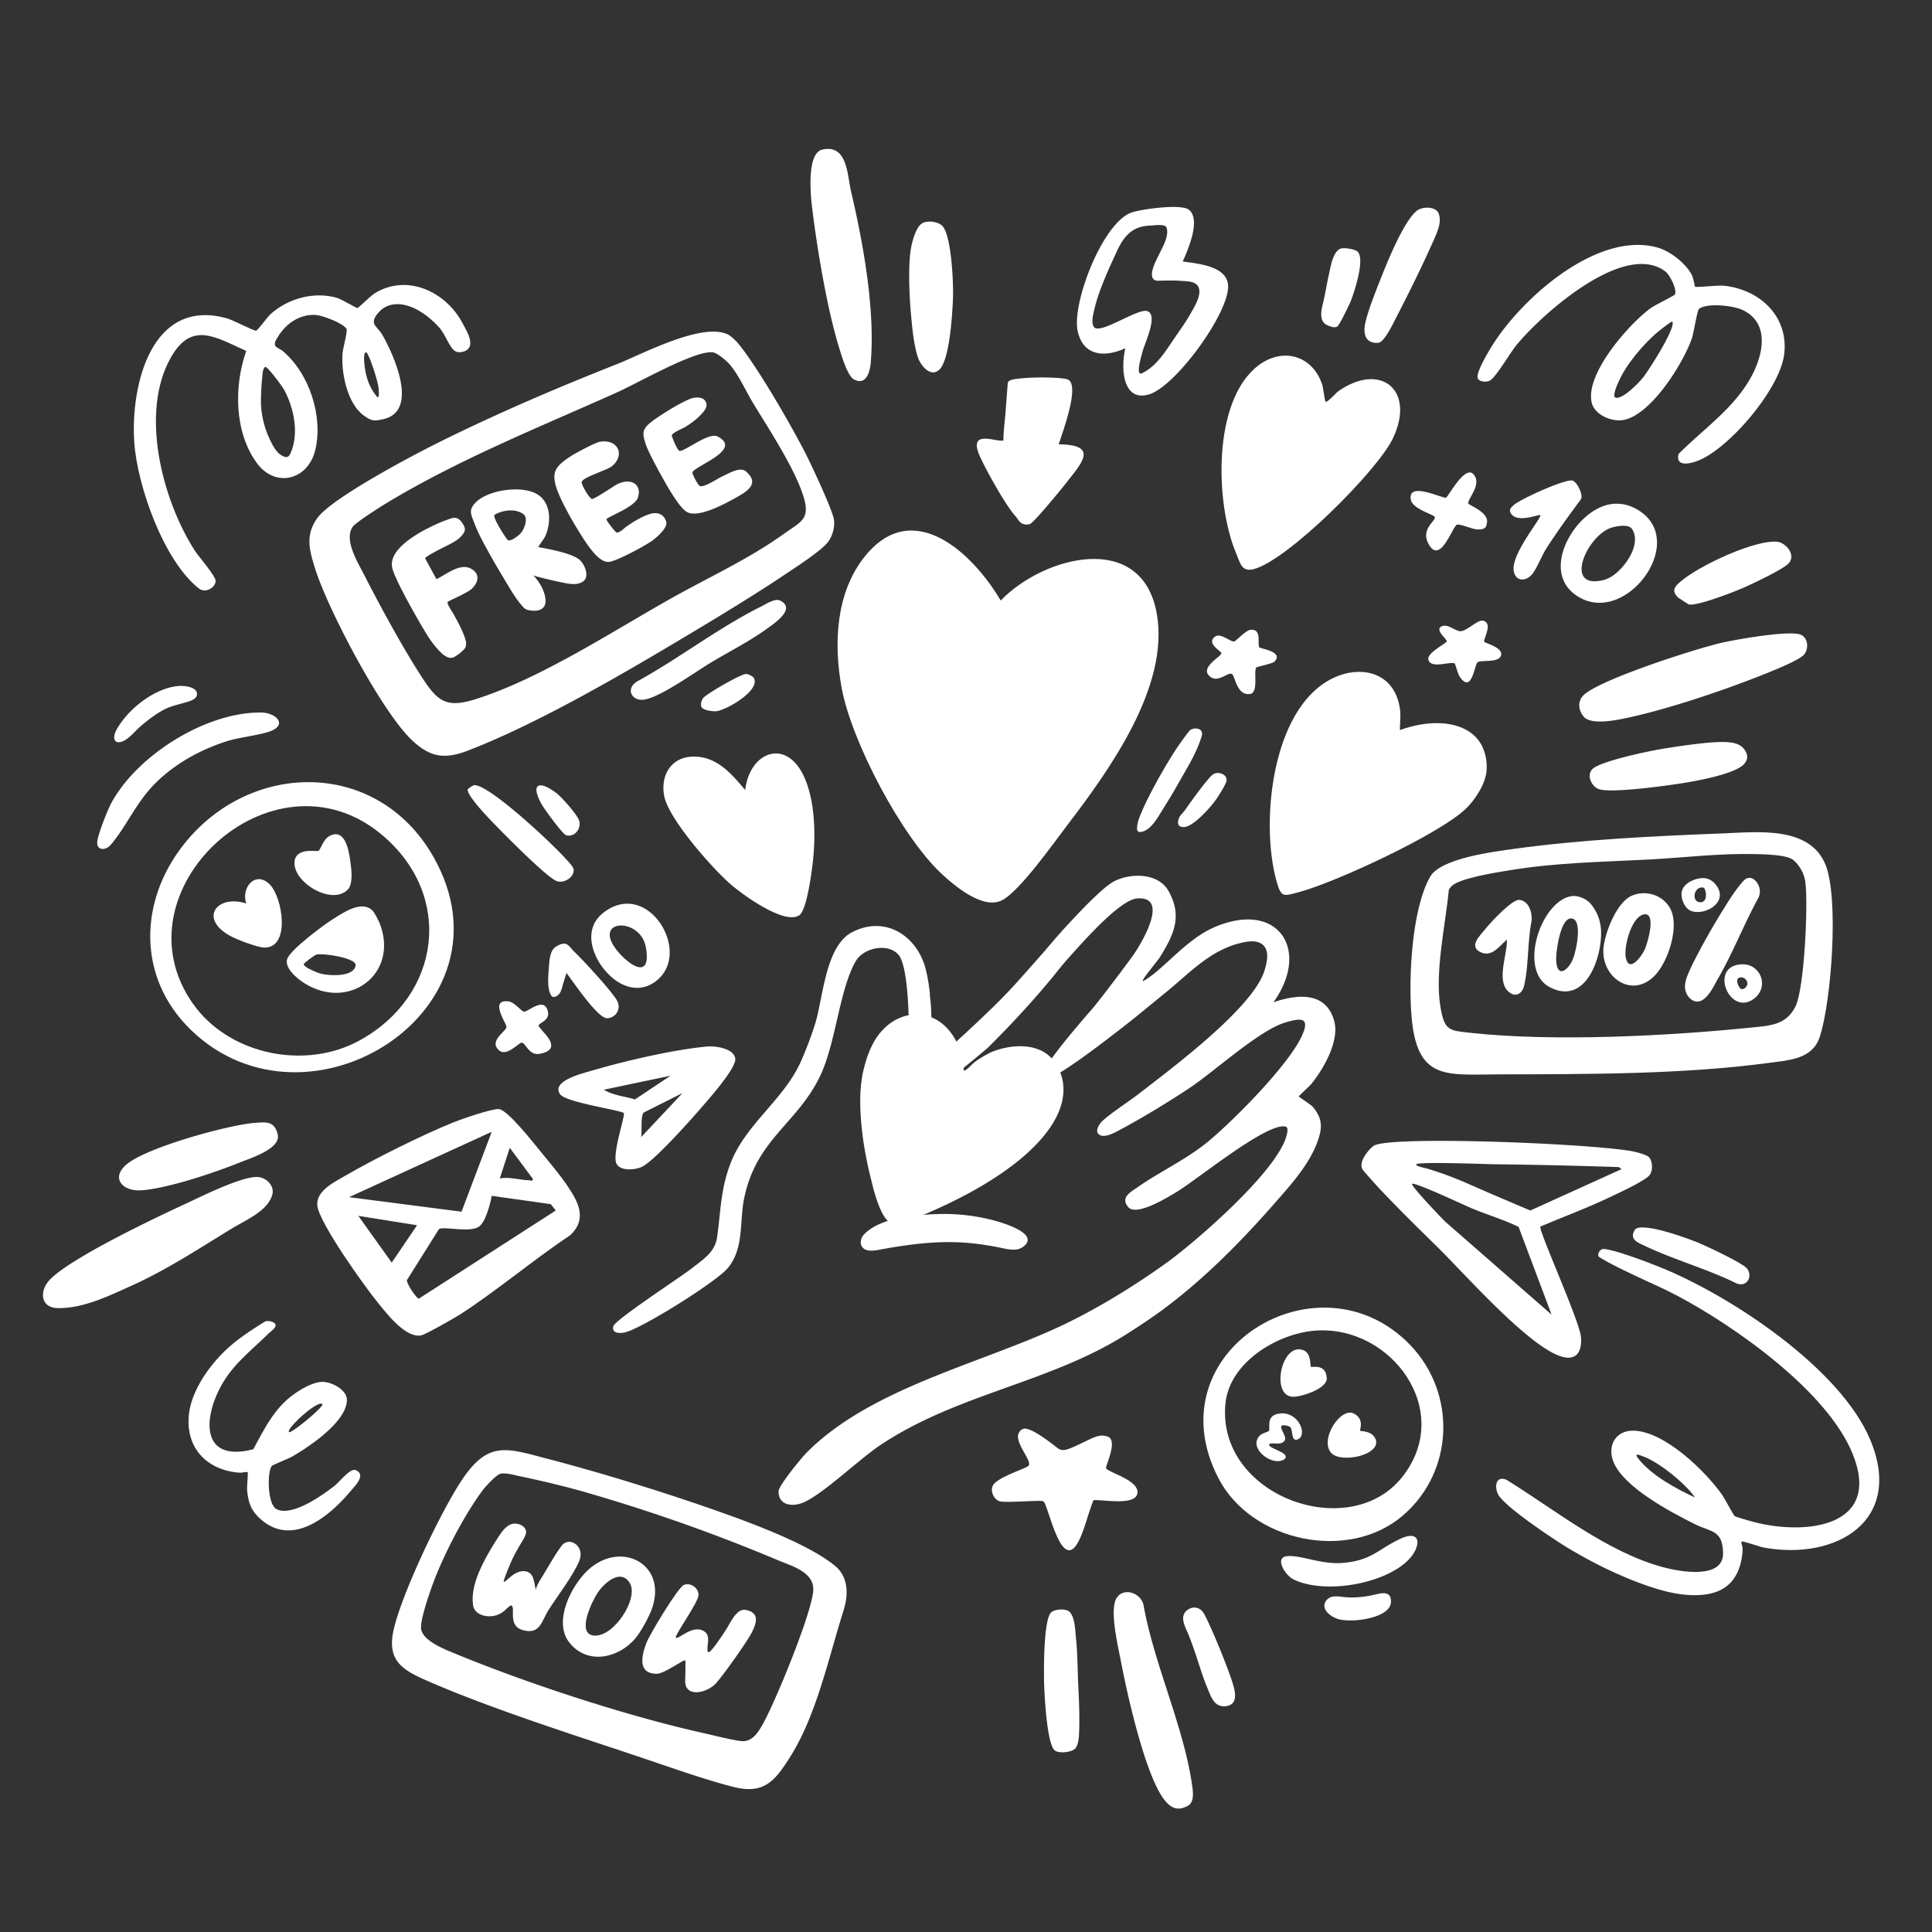
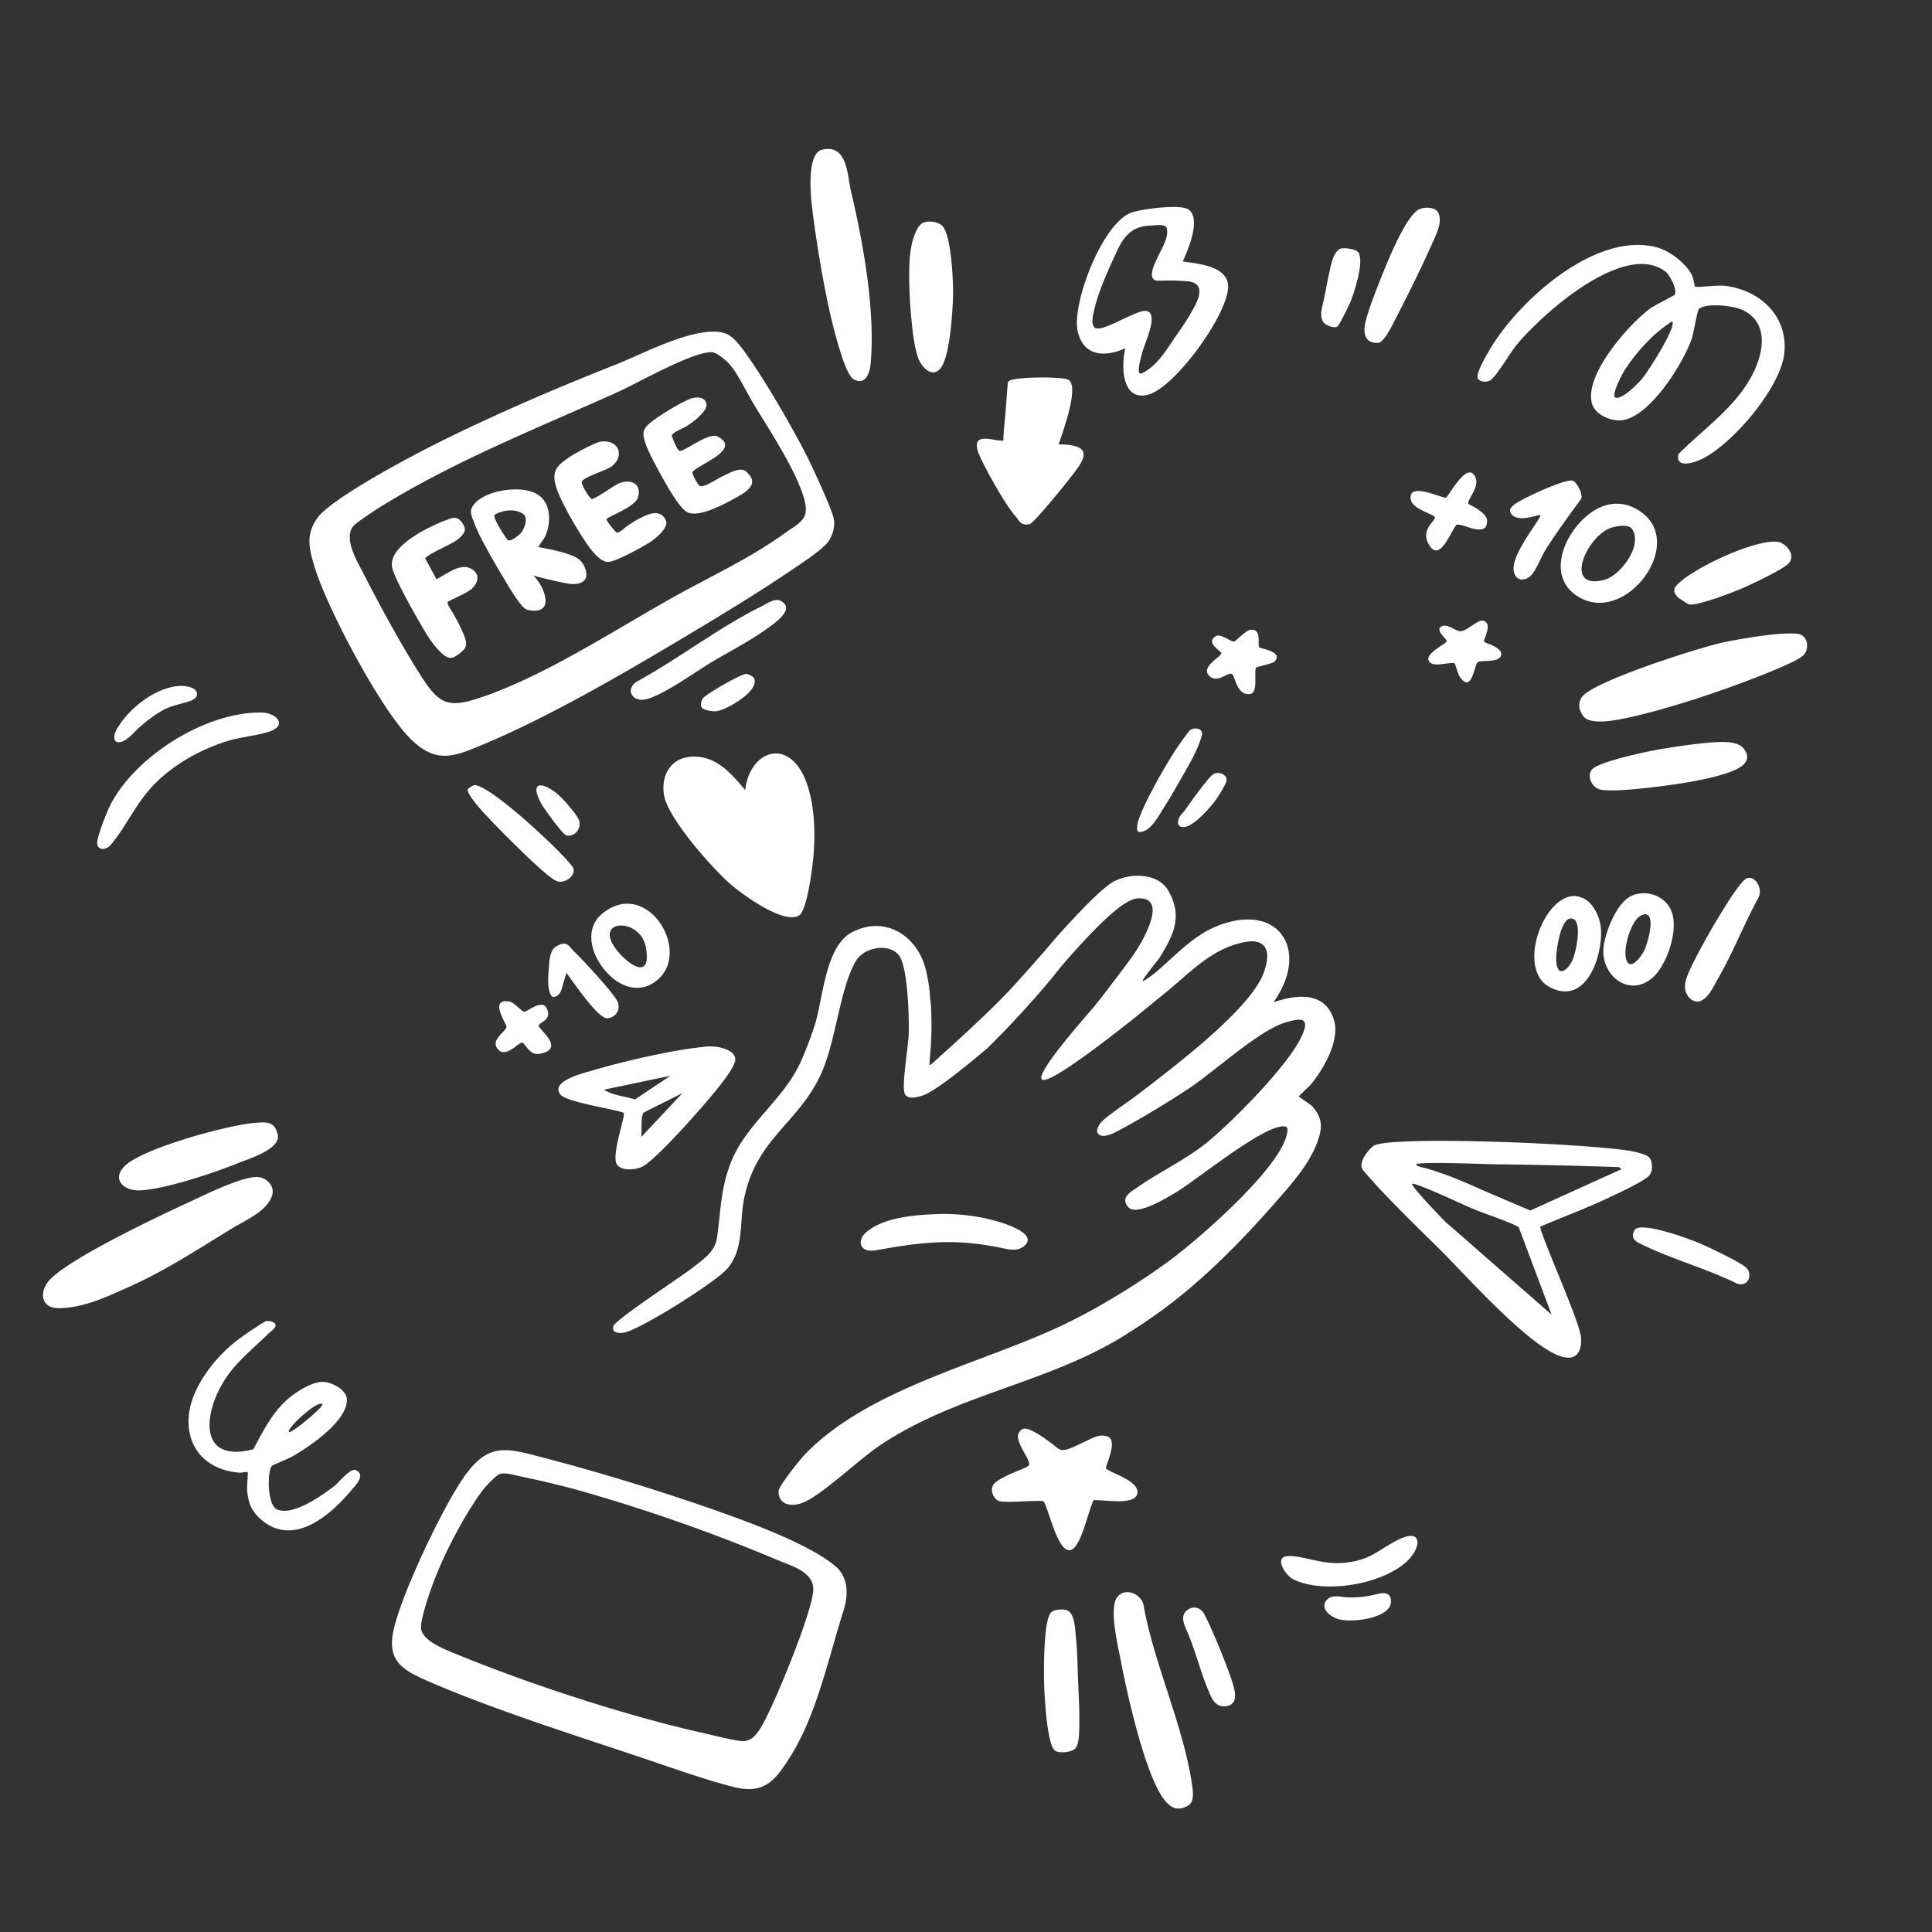
<svg xmlns="http://www.w3.org/2000/svg" width="1000" height="1000" fill="none" viewBox="0 0 1000 1000">
  <rect x="0" y="0" width="1000" height="1000" fill="#333333" stroke="none" />
-   <path fill="#fff" d="M552.381 427.155c-7.08 9.29-24.215 33.63-33.485 38.695-9.755 5.33-24.645-7.12-31.69-13.725-20.655-19.36-46.545-68.43-51.6-96.215-4.17-22.91-3.045-49.4 12.27-68.205 24.885-30.56 55.76-1.25 70.09 23.13 22.115-23.015 73.18-36.505 80.795 6.875 6.635 37.805-24.72 81.04-46.375 109.45l-.005-.005ZM724.731 377.841c6.715-2.43 13.905-3.83 21.085-3.505 6.485.29 13.44 2.39 18.03 7.185 4.295 4.49 5.92 10.655 5.655 16.75-.31 7.03-5.77 15.515-10.79 20.34-13.675 13.155-67.61 38.2-86.46 43.17-8.18 2.16-9.1 2.875-11.525-5.725-8.66-30.725-2.44-93.795 32.635-106.49 12.6-4.56 28.69-1.175 31.305 17.69.545 3.925-.425 10.765.07 10.59l-.005-.005ZM686.07 207.885c.88.765 5.445-4.555 6.67-5.41 22-15.315 39.925-.525 28.335 24.21-7.895 16.855-54.765 63.585-72.275 67.925-6.245 1.55-6.875-3.285-9.005-8.3-10.73-25.25-12.485-78.74 11.42-97.06 12.545-9.615 27.995-5.47 33.105 9.675.6 1.775 1.41 8.66 1.75 8.96ZM279.674 595.873c4.35 5.305 10.045 12.035 13.815 17.615 5.77 8.55 10.665 17.2 1.735 25.82-19.03 12.66-37.565 28.38-56.625 40.755-2.89 1.875-18.335 10.71-20.645 11.13-8.025 1.46-17.465-10.95-22.115-16.61-6.885-8.375-30.725-41.65-31.6-50.63-.735-7.54 8.78-12.115 14.57-15.465 15.59-9.02 39.24-20.76 55.565-27.45 4.13-1.69 20.39-7.325 23.895-6.975 4.535.455 17.91 17.54 21.41 21.81h-.005Zm-25.15-10.06-73.875 33.84 58.245 7.515 15.63-41.355Zm4.15 24.17c5.105-1.04 10.475.885 15.33.92.695 0 1.005.905 1.915-.57l-12.07-16.235-5.17 15.88-.005.005Zm28.995 16.575-2.575-3.29-30.565-4.3c-.785 4.19-3.26 14.08-6.975 16.175-5.215 2.94-17.97-.56-20.355 1.05l-16.555 26.345c-.445 1.605 5.025 9.805 6.2 9.605l70.82-45.59.005.005Zm-71.81 7.615-30.37-4.835 17.27 24.175 13.105-19.335-.005-.005ZM859.951 656.18c36.265 14.81 92.26 51.85 107.95 88.74 17.76 41.765-16.88 63.02-55.07 56.08-1.74-.315-10.985-3.57-11.335-3.095-.44.595.215 1.915.33 2.53.215 1.13.17 2.15.065 3.305-.585 6.37-2.795 12.935-7.92 17.06-3.815 3.07-8.675 4.395-13.485 4.745-12.115.88-24.505-3.23-35.605-7.635-10.74-4.265-21.115-9.495-31.08-15.34-.905-.53-1.805-1.07-2.705-1.615-6.905-4.19-32.515-21.18-35.7-27.49-2.005-3.98-1.165-9.905 4.395-7.505 25.245 15.605 52.055 37.455 81.115 45.26 8.47 2.275 31.265 6.495 30.96-7.455-.265-11.98-6.26-10.665-14.785-14.945-12.385-6.215-36.44-18.835-41.9-32-3.49-8.42 1.05-16.735 10.745-16.3 15.93.72 36.64 20.74 45.49 33.265 1.225 1.73 5.915 10.67 6.48 10.965 1.365.72 7.94 2.525 9.905 3.04 26.89 7.03 66.45 2.645 51.125-35.265-13.065-32.32-60.7-65.92-90.795-81.87-7.26-3.845-14.89-7.065-22.3-10.615-6.08-2.91-12.17-5.74-17.92-9.28-1.73-1.065.15-4.29 1.905-4.285 1.14 0 2.295.265 3.405.51 3.36.745 6.655 1.825 9.915 2.925 5.545 1.875 11.025 3.935 16.46 6.115.125.05.25.1.37.15l-.015.005Zm12.285 112.955c-5.02-5.025-14.155-12.25-20.69-14.875-2.88-1.16-6.45-2.77-3.225 1.155 6.98 8.5 19.145 15.105 29 19.68-1.45-2.13-3.27-4.15-5.085-5.96ZM242.366 180.527c-.98 1.095-2.545 1.65-4.245 1.77-1.785.13-3.155-.71-4.18-2.105-2.71-3.69-3.93-7.845-7.14-11.295-2.935-3.155-6.32-5.965-10.05-8.13-7.305-4.235-16.42-5.42-21.875 2.28-3.5 4.94.4 5.8 2.905 10.085 5.975 10.225 19.37 39.72.585 43.84-4.91 1.075-6.04.98-10.055-1.895-8.605-6.165-11.815-22.275-11-32.315.215-2.675 2.725-11.41 2.035-12.555-1.78-2.945-12.245-6.86-15.685-7.155-8.035-.69-15.38 4.165-19.475 10.76-.77 1.235-2.465 3.43-1.77 5.01.53 1.205 2.725 1.87 3.695 2.67 13.965 11.555 21.235 33.955 17.08 51.405-3.705 15.565-20.55 19.855-30.145 6.905-11.8-15.93-12.04-40.05-5.58-58.14-15.49-6.9-27.995-15.63-38.775 2.94-16.585 28.58-4.765 73.915 11.995 100.185 1.92 3.01 11.02 13.44 10.925 15.95-.12 3.36-5.19 6.57-8.64 3.87-18.22-14.26-31.94-53.155-33.47-75.67-2.005-29.515 8.865-75.24 48.18-64.1 2.68.76 13.895 6.55 14.835 6.33 1.09-.26 5.71-6.92 7.435-8.485 9.09-8.24 22.73-11.99 34.605-8.465 2.27.675 9.905 5.325 10.485 5.225.58-.1 6.86-6.38 8.945-7.655 16.83-10.305 36.89-.77 45.465 15.57 1.53 2.915 3.92 6.7 3.98 10.065.025 1.315-.38 2.34-1.06 3.1l-.005.005Zm-46.69 25.07c.72-.37.34-4.52.26-4.99-.465-2.745-1.245-5.455-2.09-8.105-.26-.81-3.39-10.675-4.565-10.17-1.655.71-.39 8.65-.035 10.39.945 4.635 2.755 9 5.87 12.605.235.27.415.34.555.27h.005Zm-50.66 29.645c.63.475 1.315.855 2.075 1.12.5.175 1.045.29 1.56.15.88-.24 1.39-1.145 1.76-1.98 4.475-10.19 1.765-23.28-3.325-32.78-.71-1.33-8.875-12.64-9.925-11.82-1.355 1.055-1.325 4.585-1.49 6.085-.37 3.365-.485 6.745-.6 10.13-.28 8.32 1.955 16.725 5.945 24.02 1.035 1.895 2.305 3.805 4 5.08v-.005Z" />
  <path fill="#fff" d="M853.659 599.116c1.795 2.25 2.045 7.18-.165 9.49-2.96 3.095-17.275 9.66-21.975 11.865-11.165 5.24-22.915 9.575-34.255 14.43-.595 2.865 20.425 48.985 21.05 57.265.585 7.78-2.585 12.435-10.52 9.84-16.995-5.555-49.025-41.96-63.015-55.77-10.095-9.97-20.275-19.88-30.015-30.205-2.81-2.975-5.51-6.04-8.215-9.115-.585-.665-1.185-1.345-1.545-2.16-1.6-3.615 3.245-9.64 5.955-11.645 7.045-5.22 104.705-1.625 132.095 2.46 2.325.345 9.26 1.865 10.605 3.55v-.005Zm-14.32 6.025-1.435-1.055a2928.9 2928.9 0 0 0-64.94-1.48c-3.125-.035-39.965-1.485-39.965.125 0 1.03 4.865 1.875 5.655 2.115 2.88.865 5.74 1.8 8.575 2.805 8.87 3.15 17.355 7.21 26.01 10.885l18.26 7.77.595.255 47.24-21.425.005.005Zm-53.325 29.88c-7.88-3.815-16.455-6.33-24.485-9.7-3.595-1.51-29.305-13.605-30.59-12.56-1.02.825 15.83 18.37 17.255 19.69l54.905 48.005-17.08-45.435h-.005ZM877.391 148.397c.585.445 11.95-.8 14.685-.525 18.62 1.84 33.785 15.77 31.425 35.415-2.115 17.635-27.03 46.98-42.945 54.445-4.085 1.915-13.545 4.845-11.74-2.735 12.595-12.725 27.97-23.06 37.055-38.95 6.47-11.315 10.815-28.37-3.675-35.505-4.8-2.365-18.705-3.945-22.805-.64-.94.76-2.69 12.25-3.615 15.02-4.295 12.915-22.105 41.545-36.795 42.63-5.765.425-13.67-3.155-15.1-9.115-3.555-14.855 19.2-40.655 30.48-48.925 2.045-1.5 12.105-6.395 12.485-7 1.5-2.385-2.575-10.255-4.775-11.935-21.34-16.295-64.215 22.27-77.16 38.04-3.045 3.71-10.455 16.305-13.53 18.24-1.79 1.13-5.82.905-6.525-1.185-.99-2.94 5.97-14.37 7.91-17.43 15.4-24.32 54.245-58.755 85.175-50.115 6.58 1.84 14.92 8.355 17.915 14.545.64 1.32 1.29 5.545 1.525 5.725h.01Zm-27.295 47.45c2.81-3.34 17.72-26.565 15.475-29.41-.295-.375-7.09 5.025-7.725 5.565-6.855 5.835-15.285 15.715-19.215 23.78-.62 1.275-4.725 9.58-2.3 10.08 3.645.755 11.49-7.32 13.76-10.02l.005.005ZM413.809 473.664c-7.595 5.405-29.665-10.76-35.7-16.015-9.45-8.225-32.18-33.9-34.35-45.775-1.925-10.55 3.535-19.875 14.665-20.245 12.33-.41 20.125 8.735 27.28 17.305 2.38-20.29 21.945-27.325 30.98-5.775 5.12 12.21 5.465 28.285 4.215 41.335-.51 5.35-3.18 26.385-7.09 29.17ZM615.436 108.607c6.25 5.145-.58 20.82-3.255 26.735 7.83 1.155 23.305 2.31 23.49 12.82.255 14.215-27.5 52.38-41.285 56.09-13.785 3.71-14.195-14.79-11.9-23.99-10.455 4.71-21.695 4.35-24.67-8.815-3.215-14.22 12.915-56.425 27.97-61.47 5.215-1.745 25.675-4.63 29.645-1.365l.005-.005Zm-25.135 84.735c.24.04.535-.02.895-.2 7.21-3.515 11.635-10.645 15.985-17.06 3.135-4.615 6.45-9.125 9.195-13.995 1.925-3.41 6.555-10.71 3.3-14.49-1.91-2.22-6.21-2.04-8.855-2.24-3.66-.28-7.315-.135-10.98-.06-.565.01-1.14.02-1.675-.15-4.71-1.495.475-10.72 1.555-13.045 1.79-3.855 5.575-9.82 4.09-14.27-.7-2.1-6.595-1.13-8.11-1.085-3.72.115-7.125.845-10.18 3.105-3.485 2.58-5.705 6.415-7.465 10.295-1.51 3.335-3.085 6.6-4.53 9.97-2.88 6.715-5.69 13.64-7.275 20.795-.515 2.325-1.55 6.155-.03 8.325 2.97 4.24 22.525-9.705 27.51-8.22 6.235 1.85-1.725 17.485-2.635 21.98-.245 1.205-3.02 9.99-.805 10.345h.01ZM138.796 690.4c-7.665 7.615-16.405 14.37-22.345 23.58-11.1 17.205-14.23 43.58 14.665 36.15 5.14-9.5 10.015-19.46 18.455-26.5 4.095-3.415 11.64-8.195 17.025-8.365 4.925-.155 13.11 4.07 12.965 9.51-.305 11.205-19.26 23.865-28.145 29.03-1.805 1.05-10.24 4.47-10.65 4.89-2.48 2.525-2.525 20.045 2.425 22.465 8.115 3.965 23.8-7.26 30.185-12.285 2.33-1.835 7.935-9.09 10.695-7.945 5.645 2.335-.26 8.105-2.755 11.06-11.29 13.335-30.48 29.175-46.94 13.835-4.635-4.32-5.94-8.475-6.47-14.765-.135-1.595.59-8.76.265-9.075-.29-.28-3.28.35-4.24.275-17.01-1.29-28.065-12.99-26.12-30.315 1.44-12.86 11.525-26.805 21.75-35.575 5.345-4.585 11.505-8.52 17.455-12.26 1.26-.79 5.43-.17 5.62 1.76.16 1.625-2.87 3.565-3.845 4.535l.005-.005Zm28.045 36.35c-2.6-2.135-18.87 12.875-17.255 14.495 1.015 1.025 18.55-13.435 17.255-14.495ZM118.335 636.896c-16.64 10.21-32.81 20.755-50.695 28.79-11.57 5.2-24.865 11.675-37.85 11.375-8.875-.2-9.615-8.98-3.795-14.9 11.125-11.315 54.52-31.91 70.51-39.295 8.105-3.745 29.74-14.645 37.505-13.585 4.12.565 8.115 4.605 6.95 9.025-2.23 8.465-13.92 13.275-20.66 17.39l-1.97 1.205.005-.005ZM362.636 573.762c-5.58 6.45-23.92 27.01-30.295 30.145-3.695 1.82-12.51 2.495-13.585-2.575-1.31-6.19 4.995-24.25 4.125-25.195-1.405-1.53-29.565-5.44-32.85-9.625-5.415-7.095 12.56-11.225 16.675-12.445 16.64-4.92 42.315-10.865 59.415-12.395 4.145-.37 14.045.995 14.46 6.455.38 4.955-14.125 21.22-17.945 25.63v.005Zm-15.585-16.965-34.52 7.245c4.885 2.965 10.775 3.395 16.125 5.015l18.395-12.26Zm6.21 8.98-20.005 10.03c-1.86 1.86-.85 10.13-1.39 12.76l21.395-22.79ZM547.97 229.99c21.045.17 11.79 9.805 4.12 19.68-2.365 3.045-17.22 21.26-19.16 21.645-4.865.975-5.67-2.34-7.07-3.85-5.22-5.625-15.19-23.625-18.55-30.99-6.79-14.89 8.645-7.35 12.045-8.51 0-4.745.73-9.605 1.09-14.34.36-4.735.745-9.81 1.115-14.71.03-.415.065-.845.265-1.21.805-1.48 5.16-1.65 6.635-1.835 2.69-.33 5.405-.395 8.115-.47 3.65-.1 12.47 0 15.72.9 7.285 2.02-2.39 27.595-4.325 33.68v.01ZM933.686 338.907c-1.935 2.255-11.07 6.155-14.26 7.495-22.105 9.28-56.035 20.91-79.355 25.61-4.995 1.01-16.845 3.17-20.375-1.105-2.595-3.14-3.26-7.53-.41-10.71 7.26-8.1 60.215-25.075 73.055-27.77 8.585-1.8 30.445-5.6 38.445-4.28 4.915.81 5.885 7.275 2.9 10.76ZM425.566 77.468c13.125-3.09 12.975 13.29 14.89 21.42 6.32 26.819 12.68 61.754 10.185 89.334-.455 5.025-2.775 11.485-8.795 8.055-3.23-1.84-6.39-12.615-7.605-16.57-6.235-20.36-11.31-51.055-13.92-72.43-.755-6.165-2.85-27.91 5.245-29.814v.005ZM565.966 776.497c-2.59 6.37-4.415 14.58-7.37 20.64-9.055 18.575-15.805-17.845-18.525-20.04-1.03-.835-19.3.915-22.675-.06-3.09-.895-5.185-5.705-3.255-8.49 3.025-4.37 17.395-8.52 18.345-10.01 1.685-2.645-7.71-12.22-5.15-16.845.165-.295.72-1.41 1.92-1.975 1.115-.525 3.465-.91 12.51 5.535 5.615 4 5.8 4.93 7.955 5.25 2.035.3 4.96-1.065 10.73-3.8 5.27-2.5 8.345-4.365 11.995-3.39.93.25 1.385.385 1.86.815 3.66 3.29-2.245 14.805-1.825 15.82.875 2.115 16.865 6.045 16.265 12.715-.63 7.04-18.16 3.35-22.78 3.845v-.01ZM577.939 827.172c3.455-5.615 12.115-2.95 13.875 3.21 5.3 30.225 20.56 62.559 25.03 92.404.585 3.911 1.75 9.941-2.18 11.981-4.655 2.415-7.805 1.52-11.115-2.13-10.46-11.535-20.35-56.82-23.46-73.235-1.44-7.61-5.92-26.105-2.15-32.225v-.005ZM132.18 581.174c5.75-.415 9.91-.91 11.56 6 1.775 7.44-14.115 12.295-19.93 14.645-12.84 5.19-37.175 13.36-50.62 14.285-9.62.665-16.03-6.23-7.795-13.325 10.235-8.815 52.865-20.605 66.785-21.605ZM487.706 116.886c4.815 4.855 5.85 29.905 5.56 37.41-.305 7.825-1.65 31.98-7.06 37.035-4.635 4.335-9.875-2.295-11.24-6.77-1.965-6.45-2.64-13.38-3.275-20.065-.8-8.395-1.225-16.86-1.05-25.295.135-6.52.715-13.08 3.36-19.125.67-1.525 1.49-3.04 2.77-4.105 2.57-2.135 8.605-1.435 10.935.915ZM902.626 395.568c-4.705 5.105-24.705 8.7-31.95 9.835-8.215 1.29-36.445 5.205-42.915 3.1-4.48-1.46-7.14-8.39-2.495-11.24 6.22-3.82 26.805-8.24 34.63-9.565 8.215-1.39 24.37-3.795 32.275-3.635 3.595.075 8.045.5 10.375 3.435 2.16 2.72 2.585 5.35.085 8.065l-.005.005ZM80.78 405.042c-10.385 10.23-15.095 22.41-23.42 32.18-2.62 3.075-6.915 3.055-7.055-.85-.12-3.385 5.3-16.93 7.17-20.45 13.335-25.035 49.375-47.59 77.95-47.11 6.72.115 13.13 5.505 5.66 9.18-4.635 2.28-16.745 3.535-22.885 5.425-13.78 4.25-27.135 11.49-37.425 21.625h.005ZM556.741 904.786c-1.535 2.13-8.5 3.08-10.81 1.215-4.21-3.39-5.445-30.41-5.545-36.545-.095-5.785-.21-31.65 3.77-34.955 2.08-1.73 7.82-2.12 9.67.04 2.66 3.11 2.675 9.335 3.07 13.14.89 8.52.82 17.01 1.255 25.515.285 5.52.505 11.05.505 16.58 0 2.815-.015 5.645-.195 8.45-.13 2.02-.505 4.88-1.715 6.555l-.005.005ZM672.259 567.505c.18-.43 5.6-5.38 6.56-6.565 6.39-7.87 14.595-22.265 11.755-32.51-4.26-15.38-19.17-13.86-31.445-9.655 19.225-26.785 2.765-52.665-29.83-39.17-12.24 5.07-21.595 15.73-31.47 23.98-.73.61-5.9 4.545-6.365 4.135-.565-.5 7.945-10.73 8.855-12.205 7.255-11.715 11.93-21.35 4.375-34.54-5.23-9.135-19.36-9.235-27.885-4.875-6.365 3.255-18.94 16.945-24.29 22.68-4.095 4.4-7.98 8.97-11.865 13.545 0 0-7.65 8.7-14.12 15.92-7.59 8.47-15.865 16.335-24.17 24.095-6.51 6.09-13.15 12.035-19.755 18.015-.43.39-.915.83-1.52.855-.095 0 .67-9.21.72-10.015.29-4.545.36-9.105.29-13.66a157.597 157.597 0 0 0-.25-6.875c-.135-2.29-.585-4.595-.585-6.855-.44-3.91-1.065-7.805-1.985-11.63-4.27-17.74-21.035-28.66-38.31-19.635-13.47 7.04-14.935 33.105-18.715 46.215-1.73 6.005-5.49 15.9-8.135 21.57-9.12 19.53-28.545 31.885-36.165 52.245-5.13 13.705-4.835 24.45-6.835 38.07-1.12 7.625-7.48 11.445-13.115 15.895-5.495 4.345-39.72 26.615-40.55 29.93-.965 3.84 3.515 3.735 5.975 3.185 8.71-1.96 47.315-26.15 53.24-33.255 8.575-10.29 5.97-23.865 8.515-36.225 6.28-30.475 27.41-38.57 39.205-63.025 8.27-17.145 10-44.735 18.495-59.565 4.07-7.105 16.78-9.72 22.225-3.335 4.86 5.7 5.45 32.545 5.26 40.5-.165 6.87-3.675 26.47-2.19 31.045.955 2.945 5.015 2.695 8.905 1.37.755-.195 1.705-.58 2.895-1.19.32-.155.635-.315.935-.475v-.025c5.265-2.925 14.5-9.69 30.17-22.955 14.795-14.61 25.725-27.085 33.04-35.885 2.145-2.575 5.05-6.575 11.68-13.86 6.215-6.825 24.165-27.055 32.705-27.73 17.065-1.345 2.465 22.88-1.585 28.82-1.935 2.835-14.74 19.93-20.91 27.535-19.845 22.705-28.77 35.12-26.775 37.24 2.245 2.385 18.31-8.25 48.195-31.905 5.525-4.52 11.055-9.04 16.58-13.555 11.645-9.525 22.095-20.9 37.075-24.82 3.625-.95 8.825-2.115 12.145.34 4.22 3.12 2.475 9.805 1.165 13.935-6.135 19.34-48.54 50.78-64.97 63.525-4.865 3.775-15.56 10.75-19.135 14.365-1.635 1.65-3.945 5.51-.935 7.01 2.925 1.46 8.12-1.545 10.82-2.995 11.27-6.04 25.1-14.44 35.765-21.56 12.95-8.645 36.11-30.02 49.705-33.86 7.22-2.04 12.51-2.935 8.485 6.42-6.465 15.035-35.435 44.22-48.52 55.08-11.565 9.6-24.815 15.485-36.855 23.92-3.625 2.54-8.975 5.23-4.82 10.215 4.225 5.075 20.63-5.115 25.145-7.845 10.77-6.51 45.76-35.28 55.91-33.875 1.4.195 1.53 1.17 1.32 2.825-2.315 17.935-46.865 56.375-61.8 67.24-16.54 12.03-37.2 24.71-55.72 33.37-41.93 19.61-98.36 32.115-131.35 65.475-2.74 2.77-14.43 17.035-14.455 19.955-.07 7.335 7.12 8.115 12.645 5.865 9.935-4.045 28.905-22.32 39.575-29.485 38.22-25.665 82.515-31.545 121.52-53.89 5.825-3.34 12.955-8.025 18.54-11.845 24.1-16.5 45.95-38.55 65.1-60.445 8.835-10.1 19.225-21.555 22.69-34.81 1.535-5.87.14-10.04-3.685-14.515-.695-.815-7.195-5.105-7.125-5.265h.01Z" />
  <path fill="#fff" d="M447.33 646.443c-.425-.28-.8-.635-1.11-1.08-1.325-1.905-.645-4.67.945-6.36 8.305-8.815 26.165-10.145 37.48-10.585 9.965-.39 19.99.695 29.635 3.235 3.77.99 24.34 6.78 15.425 13.585-3.56 2.715-8.32 1.295-12.25.505-6.105-1.225-12.235-2.14-18.45-2.565-15.07-1.03-29.79 1.07-44.57 3.8-2.375.44-5.215.7-7.1-.535h-.005ZM743.875 109.275c.59.645.92 1.5 1.115 2.355.45 2.005.215 4.115-.36 6.09-1.105 3.81-3.01 7.55-4.63 11.175a451.944 451.944 0 0 1-4.925 10.6 883.569 883.569 0 0 1-12.295 24.64c-1.625 3.12-6.205 13.145-9.505 13.33-6.28.35-7.715-4.29-6.745-9.555 1.21-6.555 6.455-19.48 9.1-26.125 3.075-7.73 11.685-28.61 18.125-32.985 2.49-1.695 7.725-1.885 10 .345.045.045.085.085.125.13h-.005ZM368.041 342.892c-8.18 4.915-25.835 17.725-34.39 19.19-6.6 1.13-10.165-5.545-3.82-9.405 21.485-11.78 42.285-27.91 64.155-38.75 2.77-1.375 7.12-4.43 9.91-3.02 8.35 4.215-3.16 11.785-7.2 14.715-8.665 6.275-19.4 11.72-28.655 17.275v-.005ZM868.556 309.237c-2.405-2.405-2.71-4.285-.35-6.695 8.43-8.625 39.685-23.215 51.565-22.14 4.46.405 9.895 6.595 6.17 11.03-2.645 3.15-19.545 11.085-24.205 13.085-4.985 2.135-22.97 9.115-27.495 8.365-.335-.055-5.44-3.395-5.685-3.64v-.005ZM728.499 807.892c-12.67 12.185-43.02 17.35-58.94 9.635-4.385-2.125-10.21-11.59-3.19-12.075 7.435-.51 17.48 4.37 28.345 3.535 15.17-1.165 18.48-7.015 29.87-12.405 11.645-5.51 11.1 4.395 3.91 11.31h.005ZM296.72 449.346c1.385 3.95-4.49 8.405-8.765 6.625-5.58-2.325-29.585-26.735-35.08-32.6-2.335-2.49-10.99-11.715-10.81-14.68.02-.35 2.63-2.34 3.69-2.3 9.06.325 49.5 38.79 50.965 42.96v-.005ZM819.74 268.42c7.82-7.32 17.62-10.515 27.675-4.705 26.74 15.455-4.525 59.01-29.25 45.85-17.39-9.26-9.99-30.32 1.57-41.145h.005Zm24.92 5.295-.09-.12c-1.91-2.385-7.735-1.285-10.205-.565-12.76 3.7-25.605 32.29-4.56 27.24 4.955-1.19 9.11-5.43 12.015-9.405 3.275-4.485 6.465-11.855 2.845-17.145l-.005-.005ZM792.836 297.453c-3.195 3.56-8.141 3.58-9.276-1.63-1.91-8.77 14.855-28.095 13.66-29.21-.595-.555-12.155 4.49-15.245-1.03-1.055-1.88.096-2.835 1.486-4.115 3.28-3.02 26.729-13.745 30.519-12.705 2.13.585 5.626 7.205 4.356 9.585-6.275 8.505-12.566 17.065-18.226 26-2.115 3.34-4.914 10.48-7.274 13.105ZM762.535 245.349c4.985 5.205-3.154 12.93-2.524 15.335.18.695 10.569 4.495 9.659 9.72-.295 1.705-.215 3.865-5.055 3.625-2.65-.13-8.729-2.905-10.414-2.48-2.36.595-8.74 21.43-14.88 9.825-4.02-7.595 3.794-11.615 3.349-13.68-.315-1.47-11.494-4.025-12.419-9.065-1.78-9.74 16.229-.515 18.244-1.055.96-.26 9.636-16.82 14.036-12.23l.004.005ZM847.42 635.685c6.085-1.97 25.14 4.92 31.555 7.535 4.33 1.77 23.1 10.57 25.285 13.385 3.165 4.075-.115 9.965-5.54 7.615-15.055-7.41-32.605-12.295-47.54-19.44-2.84-1.36-7.175-2.875-5.685-6.83.375-.995.82-1.91 1.93-2.27l-.005.005ZM659.655 342.446c-1.08 1.11-9.08 2.635-9.395 3.03-1.55 1.95 1.355 13.11-3.255 13.735-6.905.94-7.66-9.255-9.345-10.325-2.115-1.345-7.74 5.47-12.03.655-4.015-4.51 6.56-9.73 6.56-11.42 0-1.115-8.24-5.165-3.13-8.7 2.725-1.885 7.795 2.81 9.715 2.625.815-.075 5.975-5.725 8.34-6.025 6.315-.805 3.505 7.355 4.72 9.035.56.77 12.855 2.205 7.815 7.385l.005.005ZM638.7 880.496c-.71 1.48-2.16 2.505-4.79 2.67-1.745.11-3.54-.49-4.795-1.71-2.09-2.03-3.275-5.605-4.375-8.26-1.415-3.4-2.595-6.89-3.725-10.395-1.76-5.455-3.595-11.11-5.765-16.505-1.7-4.23-5.38-9.919-.19-13.274 2.875-1.86 6.29-.891 7.995 2.019 3.7 6.32 13.78 31.16 15.585 38.29.645 2.55.985 5.235.06 7.16v.005ZM768.246 332.199c.455.725 9.77 2.885 8.7 6.97-1.065 4.07-9.865 2.28-12.045 3.565-1.84 1.085-2.955 16.945-9.405 7.44-.955-1.41-2.23-6.565-2.555-6.77-2.015-1.285-12.39 3.04-13.615-1.97-.875-3.57 9.385-8.395 9.53-9.52.145-1.125-6.92-6.29-2.245-7.87 3.16-1.07 6.84 2.815 9.485 2.665 3.33-.19 8.85-6.155 11.63-5.42 5.285 1.405-.205 9.745.525 10.91h-.005ZM316.929 506.08c-9.51-8.025-16.415-24.34-4.73-33.565 22.485-17.755 45.435 18.805 28.65 34.195-7.49 6.87-16.62 5.525-23.92-.63Zm1.52-15.33c5.54 7.695 19.035 17.955 15.865-.33-2.685-15.5-26.87-14.96-15.865.33ZM297.614 492.955c4.475 4.31 19.04 20.095 21.725 24.885 2.47 4.405-.645 9.05-5.085 9.19-4.94.155-17.835-19.315-21.07-23.435-.56 1.84-1.115 3.675-1.675 5.515-.785 2.585-1.18 5.76-4.115 6.775-.39.135-.825.22-1.22.095-.47-.15-.805-.57-1.045-1.005-2.025-3.655-1.33-9.96-1.04-13.98.23-3.17.43-8.99 3.53-10.925 5.95-3.705 6.535-.445 9.99 2.885h.005ZM271.395 523.65c2.485-.405 9.4-6.93 11.765-1.395 2.55 5.975-4.3 6.895-4.33 8.615-.04 1.995 14.195 11.975.59 14.565-5.72 1.09-7.22-5.585-9.345-5.75-1.49-.115-7.815 7.46-11.75 3.98-5.56-4.92 3.62-9.72 3.835-12.13.145-1.635-9.385-14.78 1.36-13.16 2.76.415 6.7 5.47 7.88 5.28l-.005-.005ZM702.42 130.036c4.475 3.325-1.38 20.975-3.23 25.7-.765 1.95-5.945 12.735-7.06 13.315-1.595.83-4.065-.176-5.49-.931-3.875-2.06-2.815-7.265-1.965-10.72 1.255-5.125 2.03-10.32 3.195-15.464.825-3.636 1.88-11.291 5.785-13.146 1.785-.85 7.29.155 8.765 1.25v-.004ZM621.6 378.111c.34.395.555.91.585 1.55.025.565-.13 1.12-.295 1.665-2.535 8.37-7.26 15.805-11.525 23.365-2.57 4.56-5.23 9.075-8.05 13.485-2.645 4.145-6.15 11.245-11.42 12.39-.7.15-1.54.165-2-.385-.305-.36-.35-.87-.35-1.34-.015-3.28 1.56-6.68 2.845-9.645 1.47-3.39 3.125-6.695 4.845-9.965a276.251 276.251 0 0 1 10.795-18.79l.59-.935c2.42-3.795 5.08-7.46 7.82-11.025 1.265-1.645 4.77-2 6.165-.37h-.005ZM60.105 378.114c5.81-10.915 19.91-22.125 32.52-23.06 3.06-.225 10.41.635 9.21 5.015-.655 2.395-5.17 3.285-7.135 3.865-3.56 1.055-6.78 1.71-10.095 3.515-4.385 2.385-8.35 5.45-12.11 8.71-2.73 2.37-6.11 6.79-9.72 7.81-4.205 1.185-4.285-2.81-2.665-5.85l-.005-.005ZM686.995 827.855a5.455 5.455 0 0 1 2.585-1.385c1.83-.405 3.73-.085 5.59.12 6.1.67 12.02-.105 17.935-1.555 3.87-.95 7.15-.49 6.845 4.305-.555 8.63-21.575 10.865-27.84 8.515-2.42-.905-5.295-2.67-6.305-5.18-.72-1.8-.09-3.6 1.185-4.82h.005ZM363.071 365.96c-.585-1.12-.005-3.45.76-4.495 1.62-2.22 19.555-12.58 22.31-12.625 1.095-.015 3.595 1.255 4.05 2.07 3.565 6.44-14.13 16.61-19.385 17.205-1.91.215-6.86-.485-7.73-2.155h-.005ZM288.094 410.587c2.715 2.09 10.8 11.185 11.685 14.215 1.245 4.285-2.6 8.745-6.78 7.49-1.815-.545-11.14-13.375-12.525-15.805-6.275-11.06-1.34-12.805 7.62-5.895v-.005ZM629.164 414.179c-2.8 3.895-11.255 13.425-16.045 13.87-3.435.32-3.98-1.92-2.83-4.74.545-1.335 2.131-2.71 2.991-3.905 1.35-1.875 2.664-3.77 4.019-5.64 2.645-3.65 5.365-7.25 8.28-10.695.79-.935 1.615-1.87 2.675-2.475 2.32-1.32 6.676.065 6.651 3.165-.015 1.8-4.441 8.615-5.741 10.425v-.005ZM428.28 280.884c-3.885 4.655-16.015 12.47-21.49 16.15-14.695 9.87-31.49 20.115-46.715 29.25-34.755 20.855-80.56 47.875-117.985 62.26-12.255 4.71-19.85 3.32-29.32-5.865-15.68-15.21-43.405-67.88-49.865-88.97-2.885-9.41-4.815-16.745 1.19-25.355 7.335-10.52 50.115-32.985 63.355-39.55 29.975-14.865 60.575-27.97 91.665-40.24 13.385-5.28 44.025-21.805 57.56-15.49 1.465.685 4.095 3.15 5.205 4.465 9.9 11.725 29.575 45.76 36.555 60.15 2.895 5.97 12.075 25.51 13.145 30.935.77 3.9-.73 9.2-3.29 12.26h-.01Zm-50.425-92.08c-1.66-1.965-6.605-6.245-9.125-6.465-9.475-.82-38.66 15.945-49.05 20.615-40.6 18.245-82.11 34.7-120.31 57.865-2.97 1.8-15.12 9.59-16.665 11.655-4.96 6.62 2.39 18.43 5.635 24.785 8.395 16.445 20.45 38.615 30.41 53.855 7.915 12.105 12.58 15.4 27.155 10.855 33.125-10.325 70.705-34.935 101.215-52.095 19.88-11.185 40.64-20.565 59.24-33.995 7.285-5.255 12.675-6.875 10.085-16.875-3.835-14.825-18.47-36.85-26.575-50.255-3.64-6.02-7.56-14.665-12.025-19.945h.01Z" />
  <path fill="#fff" d="M279.115 256.523c6.285 4.84 6.04 14.235 3.165 20.935-.535 1.25-3.915 5.67-3.585 5.73 13.505 2.395 18.42 4.5 20.84 6.215 2.95 2.09 5.73 8.73 2.54 11.345-2.565 2.1-6.41 1.66-9.43 1.08-4.755-.915-16.135-3.53-16.71-4.115 3.01 3.08 5.61 7.36 6.3 11.66.265 1.675.225 3.6-.915 4.965-1.645 1.975-4.84 1.945-7.15 1.58-.675-.105-1.345-.27-1.95-.585-.85-.445-1.51-1.17-2.13-1.9-3.74-4.42-6.6-9.545-9.57-14.49-2.97-4.945-5.64-9.505-8.295-14.355-2.49-4.55-4.98-9.175-6.805-14.04-1.605-4.275-2.96-6.38.48-10.145 6.49-7.105 25.645-9.705 33.215-3.875v-.005Zm-9.645 19.52c1.935-2.18 4.255-8.04 1.235-10.075-5.79-3.895-13.9-.36-14.8.655-1.015 1.145 6.115 12.43 7.045 12.965 1.44.82 5.475-2.37 6.52-3.54v-.005ZM313.909 268.703c-.34.575 4.78 6.92 5.215 6.94 1.83.07 3.63-2.02 5.005-3.005 3.5-2.5 7.78-5.105 11.905-6.485 3.83-1.285 7.35-.425 8.755 3.68 1.085 3.17-4.55 8.04-7.06 9.915-3.405 2.54-19.145 11.065-22.785 11.11-3.64.045-7.035-3.905-9.29-6.805-5.19-6.68-15.295-23.97-17.74-31.83-2.54-8.165.015-10.985 6.73-15.585 2.565-1.755 13.535-7.69 16.13-8.04 9.595-1.29 12.7 7.37 5.87 12.78-2.56 2.025-14.445 5.43-15.52 7.94-.51 1.19 4.12 9.145 5.415 8.945 1.555-.24 9.195-5.335 11.31-6.695 7.78-5.015 14.79-1.36 12.3 6.05-1.62 4.815-15.455 9.785-16.23 11.095l-.01-.01ZM236.965 268.442c1.21.61 2.085 1.83 2.785 3.03.46.785.89 1.64.87 2.55-.015.78-.37 1.515-.8 2.165-2.41 3.63-7.03 5.43-10.74 7.38-.685.36-9.415 4.715-8.995 5.49l5.825 10.72c4.87-2.335 12.25-8.545 17.835-5.45 4.765 2.64 4.075 6.885.575 10.3-2.425 2.37-12.14 6.345-12.59 6.91-.65.83 2.5 5.375 2.89 6.08 1.93 3.505 3.905 7.035 5.37 10.765 1.03 2.62 2.25 5.73-.035 7.995a23.177 23.177 0 0 1-4 3.185c-.72.455-1.495.88-2.34.94-2.84.21-5.72-3.005-7.425-4.91a47.756 47.756 0 0 1-4.82-6.455c-4.245-6.82-16.54-28.215-18.27-34.9-1.9-7.335 6.46-13.665 11.955-17.185 3.19-2.045 6.61-3.79 10.04-5.395 1.985-.93 4.005-1.805 6.08-2.515 1.62-.555 3.31-1.46 5.07-.985.25.07.49.16.715.275l.005.01ZM347.733 225.171c-.285.37 2.835 7.955 3.935 8.21 2.465.58 15.115-9.865 19.785-7.45 13.245 6.85-11.795 15.155-13.035 18.555-.29.795 2.82 6.445 3.63 6.955 2.075 1.305 9.16-3.655 11.66-4.785 3.6-1.63 9.31-5.295 12.44-2.6 7.485 6.455.09 10.59-5.5 13.685-5.59 3.095-18.815 10.345-24.885 7.395-3.735-1.815-9.745-12.37-11.99-16.33-2.38-4.19-8.465-15.25-9.69-19.32-1.225-4.07-1.925-6.365 1.22-9.525 3.465-3.475 18.765-12.895 23.37-13.955 2.615-.6 6.285-.38 6.975 3.025.3 1.49-.605 2.94-1.56 4.125-2.495 3.1-5.57 5.395-8.89 7.535-1.945 1.25-6.055 2.635-7.46 4.47l-.005.01ZM432.375 810.631c6.89 5.81 6.755 14.99 4.245 22.945-5.835 18.475-10.265 37.525-17.525 55.555-2.875 7.135-6.225 14.1-10.35 20.605-7.91 12.48-13.525 19.14-29.395 15.105-14.625-3.72-33.015-10.295-47.635-15.205-34.47-11.58-77.005-25.015-109.835-39.33-12.725-5.55-21.455-10.05-18.365-25.62 3.665-18.46 25.515-64.32 36.54-80.09 13.005-18.6 22.4-14.985 42.09-9.865 29.435 7.66 62.145 17.79 90.82 27.955 16.665 5.905 46.245 16.855 59.405 27.955l.005-.01Zm-22.1.025c-2.55-1.135-5.145-2.055-7.245-2.94a897.17 897.17 0 0 0-29.31-11.745 901.22 901.22 0 0 0-69.685-23.305c-7.735-2.24-15.54-4.225-23.385-6.03a614.207 614.207 0 0 0-11.96-2.62c-2.915-.61-6.49-1.735-9.5-1.24-2.185.36-7.99 6.735-9.46 8.715-9.42 12.735-19.875 32.765-25.425 47.635-1.845 4.945-6.925 19.395-6.34 23.96.77 6.03 11.5 10.3 16.625 12.425 37.99 15.73 89.63 32.665 129.69 41.57 4.155.925 17.79 4.405 20.79 4.14 4.8-.425 7.36-4.675 9.535-8.415 6.245-10.75 26.51-59.825 26.36-70.395-.085-6.01-5.295-9.365-10.685-11.76l-.005.005Z" />
-   <path fill="#fff" d="M266.455 788.595c2.025-.03 4.655 1.015 5.57 3.06 1.305 2.915-2.105 5.73-6.58 14.76-.71 1.43-5.1 11.705-4.695 12.22.775.98 4.94-5.7 10.52-5.405 5.18.275 5.015 5.435 6.035 9.545.66-2.595 2.21-4.88 3.6-7.11 2.125-3.41 8.285-14.355 10.545-16.39 4.1-3.69 11.245 1.415 8.455 8.46-2.895 7.31-11.425 18.465-15.935 25.505-3.635 5.675-4.28 13.095-13.445 10.49-7.765-2.21-3.695-11.225-5.65-12.66-.715-.52-2.91 1.875-3.345 2.275-2.78 2.535-6.03 3.595-9.785 3.135-3.26-.4-6.445-2.205-6.905-5.73-1.13-8.645 2.55-18.89 13.14-35.27 1.85-2.86 4.615-6.835 8.48-6.89l-.005.005ZM354.644 859.396c-.635-.725-10.755 7.035-14.84 6.965-9.85-.17-7.73-9.205-5.33-15.75 1.585-4.32 16.34-28.86 19.495-30.25 3.335-1.47 7.95 1.635 7.56 5.49-.41 4.01-12.66 20.995-11.715 21.795 1.4 1.175 8.725-7.125 14.675-3.275 3.91 2.53.83 7.995 1.92 10.54.855 1.995 7.745-9.045 8.67-10.31 2.565-3.505 5.76-12.24 10.81-11.33 7.465 1.345 5.755 6.735 3.175 11.85-2.265 4.49-15.325 22.91-18.775 26.465-4.595 4.735-15.64 7.26-15.64-1.49 0-1.6.355-10.305 0-10.71l-.005.01ZM328.819 848.072c-8.82 10.365-24.98 13.84-34.225 1.98-8.435-10.82 1.25-29.695 10-37.625 16.705-15.135 40.755-3.19 32.985 19.875-1.42 4.21-5.895 12.405-8.76 15.77Zm-19.48-23.65c-2.83 4.24-11.345 21.465-1.75 22.155 10.27.74 23.19-19.405 18.37-27.225s-13.425.28-16.625 5.07h.005ZM891.606 431.372c17.83-.685 44.945-4.035 53.225 16.065 7.1 17.23 3.115 70.995-2.955 89.315-3.785 11.42-15.64 11.955-26.005 13.355-44.52 6.01-93.955 5.88-139.055 5.975-28.3.06-43.62 3.74-46.28-30.85-1.49-19.345.145-54.55 9.695-71.42 5.42-9.575 32.825-12.97 43.55-14.46 34.49-4.79 72.865-6.635 107.83-7.98h-.005Zm36.565 13.74c-3.5-2.805-15.135-2.93-20.105-3.045-18.075-.42-36.475 1.845-54.53 2.81-24.87 1.325-47.64 1.53-72.435 5.61-6.355 1.045-25.87 4.08-29.78 8.2-.585.62-1.16 1.185-1.42 2.03-1.77 18.39-7.45 42.865-4.25 60.99 2.1 11.915 4.535 11.7 16 12.94 42.435 4.585 101.465 1.63 144.33-2.74 10.02-1.02 18.6-1.185 23.41-11.115 4.595-9.475 6.56-52.98 5.05-64.33-.555-4.165-3.005-8.735-6.265-11.35h-.005Z" />
  <path fill="#fff" d="M856.206 505.261c-12.01 11.92-28.005.005-26.18-15.16.955-7.955 6.875-23.135 14.6-26.48 7.005-3.03 15.405-.595 19.46 5.88 5.74 9.16-.575 28.505-7.885 35.76h.005Zm-5.305-31.965c-6.49 1.155-10.48 16.805-9.405 22.29 1.65 8.405 8.275-.6 9.935-4.43 1.41-3.255 6.03-19.025-.53-17.86ZM813.45 463.833c3.165-.495 7.59 1.37 9.705 3.8 3.61 4.155 5.48 9.345 5.565 14.775.23 14.13-8.33 38.225-26.695 28.475-16.38-8.695-4.51-44.56 11.425-47.05Zm-.585 11.58c-5.31.455-7.58 17.295-7.38 21.635.4 8.65 5.17 6.13 8.14.5 2.1-3.985 6.15-22.73-.765-22.135h.005ZM904.08 454.696c2.36-1.055 4.56.725 5.695 2.7 1.43 2.49 1.52 5.215.16 7.705-7.37 13.48-12.92 27.91-20.57 41.215-2.17 3.77-4.18 8.51-7.85 11.09-4.485 3.145-9.15-1.655-9.355-6.275-.105-2.385.635-4.725 1.555-6.925 1.78-4.24 3.85-8.17 6-12.225a356.26 356.26 0 0 1 12.115-21.015c3.175-5.11 6.385-10.325 10.39-14.83.615-.69 1.24-1.155 1.86-1.435v-.005Z" />
-   <path fill="#fff" d="M779.956 486.318c-3.965 3.465-7.855 9.375-13.72 6.48-6.195-3.065-.155-8.56 2.725-12.135 2.605-3.235 13.73-15.29 17.47-14.895 5.26.56 6.97 7.44 6.18 11.605-2.055 10.825-1.275 22-3.71 32.745-.83 3.665-3.715 6.145-7.21 3.835-7.915-5.235-1.365-19.72-1.735-27.63v-.005ZM901.822 499.119c-17.885.355-6.555 27.745 6.25 17.63 7.81-6.17 3.2-17.815-6.25-17.63Zm1.815 11.875c-.915 1.04-2.4 1.52-3.32.1-.685-1.055-1.126-2.24-1.156-3.505-.025-1 .816-1.645 1.726-1.725 1.76-.16 3.465 1.27 3.56 3.105.035.695-.3 1.445-.805 2.025h-.005ZM889.196 459.576c-1.28-2.345-3.3-4.28-5.965-4.885-3.875-.885-9.685 1.335-11.885 4.695-1.1 1.675-1.205 3.635-.775 5.54.6 2.665 2.355 5.915 5.17 6.74 6.99 2.05 17.785-4.16 13.46-12.085l-.005-.005Zm-8.955 7.435c-4.465.105-3.865-6.655-.215-7.545.045-.01.09-.02.135-.025.755-.335 1.84-.105 2.21.69.99 2.12 1.185 6.805-2.135 6.885l.005-.005ZM98.756 533.023c-27.73-26.925-26.985-66.375-3.68-95.89 34.54-43.755 100.19-44.275 129.065 6.02 45.415 79.1-64.705 148.79-125.385 89.875v-.005Zm98.85-100.99c-56.615-47.365-139.115 29.305-97.61 87.665 18.755 26.375 58.13 34.29 86.19 18.795 42.235-23.32 48.89-75.11 11.42-106.46Z" />
-   <path fill="#fff" d="M192.841 471.357c1.08 1.075 3.22 5.33 3.815 6.89 9.9 26.085-16.335 45.315-39.415 30.46-3.625-2.335-10.285-7.85-8.51-12.54 1.775-4.69 18.565-17.265 23.28-20.23 5.48-3.45 15.14-10.27 20.835-4.585l-.005.005Zm-28.96 22.705c-1.1.255-6.69 4.475-6.69 5.035 0 1.51 6.515 4.095 7.695 4.52 3.975 1.44 18.185 2.6 19.195-3.885.61-3.925-16.835-6.455-20.2-5.67ZM139.525 457.673c6.7 6.54 11.09 32.995-2.735 32.79-3.565-.05-14.58-4.29-17.955-6.205-16.085-9.12-6.285-21.48 8.645-16.605-2.875-8.025 4.635-17.22 12.045-9.985v.005ZM172.885 431.872c6.155-1.08 7.74 8.985 8.37 13.42.59 4.18 1.735 12.115-1.255 15.155-8.155 8.305-27.815-3.37-27.58-13.87.18-8.275 11.735-5.695 12.37-6.145 1.69-1.21 2.51-7.585 8.1-8.565l-.005.005ZM729.835 696.081c24.12 24.965 22.93 65.49-3.72 88.36-28.275 24.265-78.42 13.48-95.41-19.23-34.18-65.785 51.81-118.115 99.13-69.13Zm-4.01 68.375c27.035-34.145-5.66-78.6-44.965-75.735-19.62 1.43-44.43 16.35-46.57 37.69-4.79 47.71 64.04 72.775 91.535 38.045Z" />
-   <path fill="#fff" d="M704.009 740.56c.34.325 6.095-.085 7.925 4.165 3.605 8.36-18.265 13.13-23.13 7.06-5.68-7.09 5.19-23.69 12.01-20.11 5.65 2.965 2.825 8.53 3.195 8.885ZM678.47 707.4c.575.575 7.855-1.891 8.265 5.969.285 5.46-13.43 9.756-17.6 9.596-11.745-.455-5.745-28.865 5.705-24.02 3.945 1.67 3.29 8.12 3.625 8.455h.005ZM667.886 738.722c-.49-.445-1.145-.67-1.795-.81-6.725-1.435.245 4.835-1.045 7.48-1.575 3.225-7.07.845-7.985 2.09-1.54 2.095 10.15 4.055 8.24 7.26-.265.44-.73.715-1.195.94-6.395 3.115-18.355-6.54-11.925-12.745 1.335-1.29 4.135-1.675 4.6-2.35.965-1.39-2.105-8.43 6.17-9.02 9.405-.67 14.12 11.49 8.62 13.5-3.415 1.25-2.3-5.085-3.69-6.35l.005.005ZM550.225 560.437c-.17-1.21-1.455-9.495-7.995-14.595-9.65-7.53-24.895-3.555-30.5-.59-5.775 3.05-7.625 4.805-7.625 4.805-.87.64-5.15 5.42-5.25 3.755-.195-3.275-.63-6.565-1.7-9.675-2.99-8.72-9.005-16.58-18.435-18.58-10.725-2.275-20.61 3.92-25.945 12.96-2.835 4.81-4.635 10.185-5.905 15.6-2.25 9.63-1.815 20.455-.795 30.24 1.09 10.49 3.355 20.825 6.02 31.02.635 2.425 1.335 4.735 2.205 7.075 1.205 3.24 2.62 6.735 5.02 9.295.735.785 1.61 1.495 2.65 1.835 2.48.815 7.84-1.485 10.505-2.55 51.135-20.385 81.025-47.3 77.745-70.585l.005-.01Z" />
</svg>